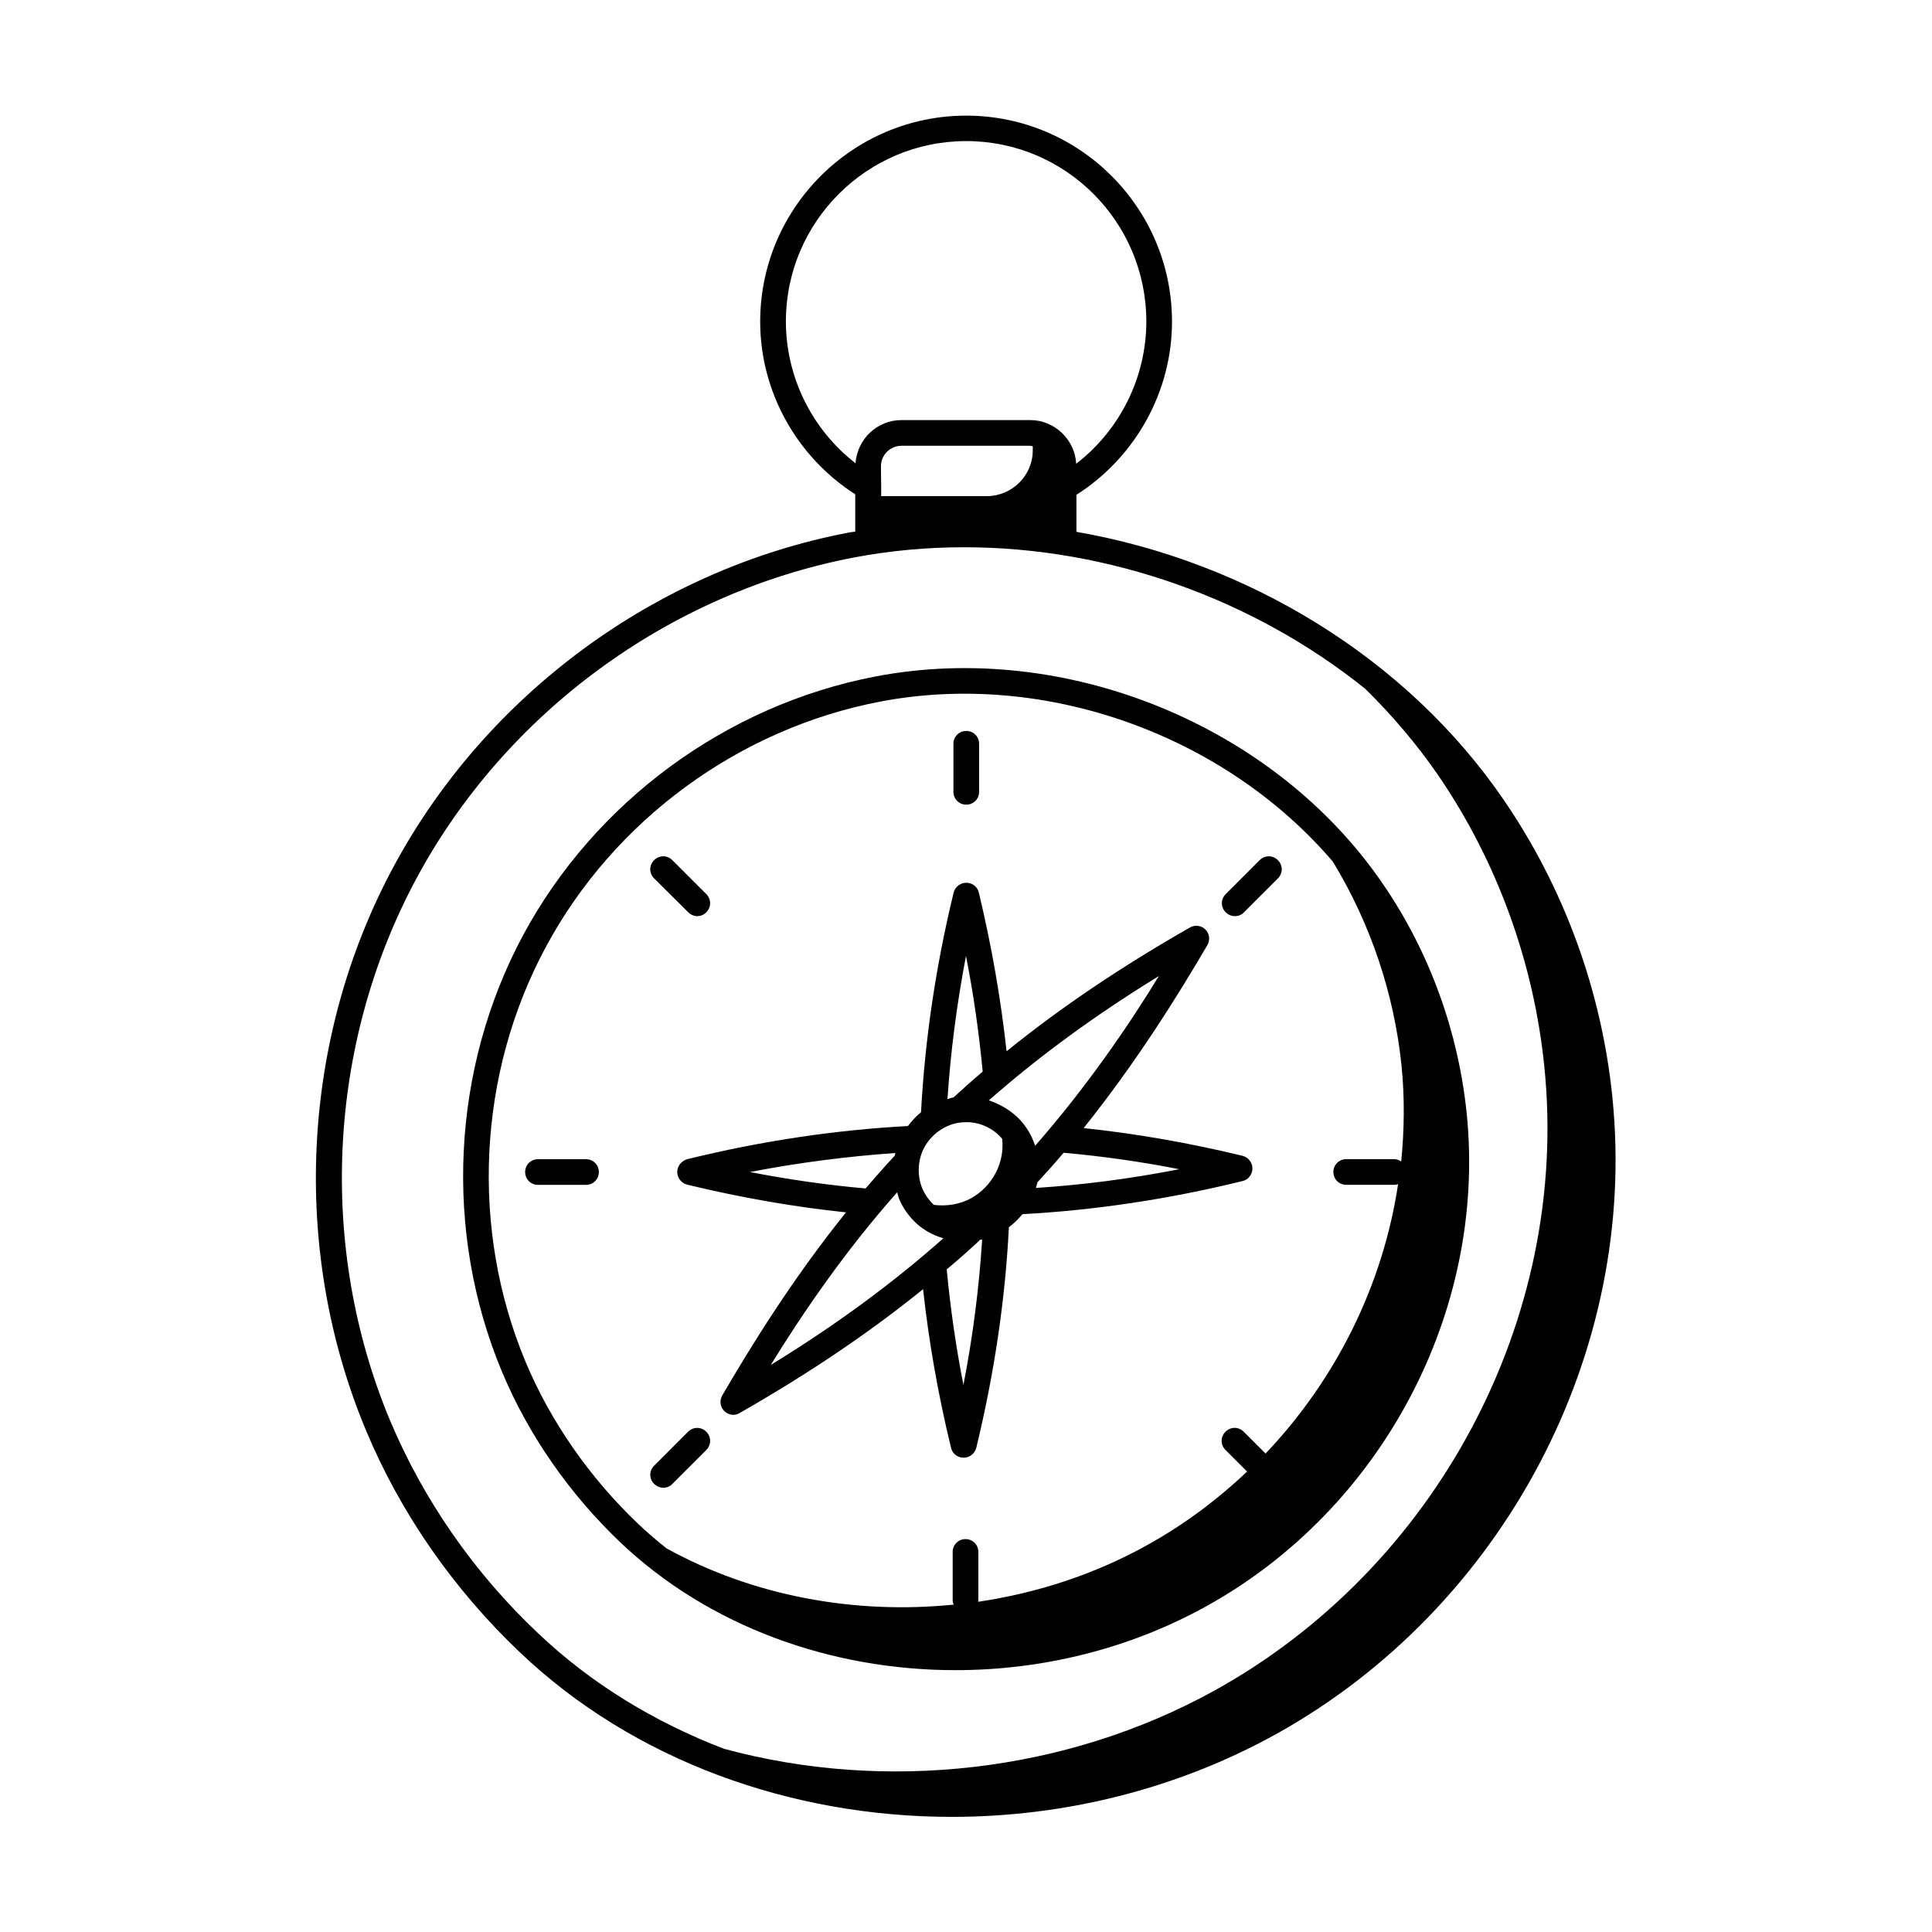
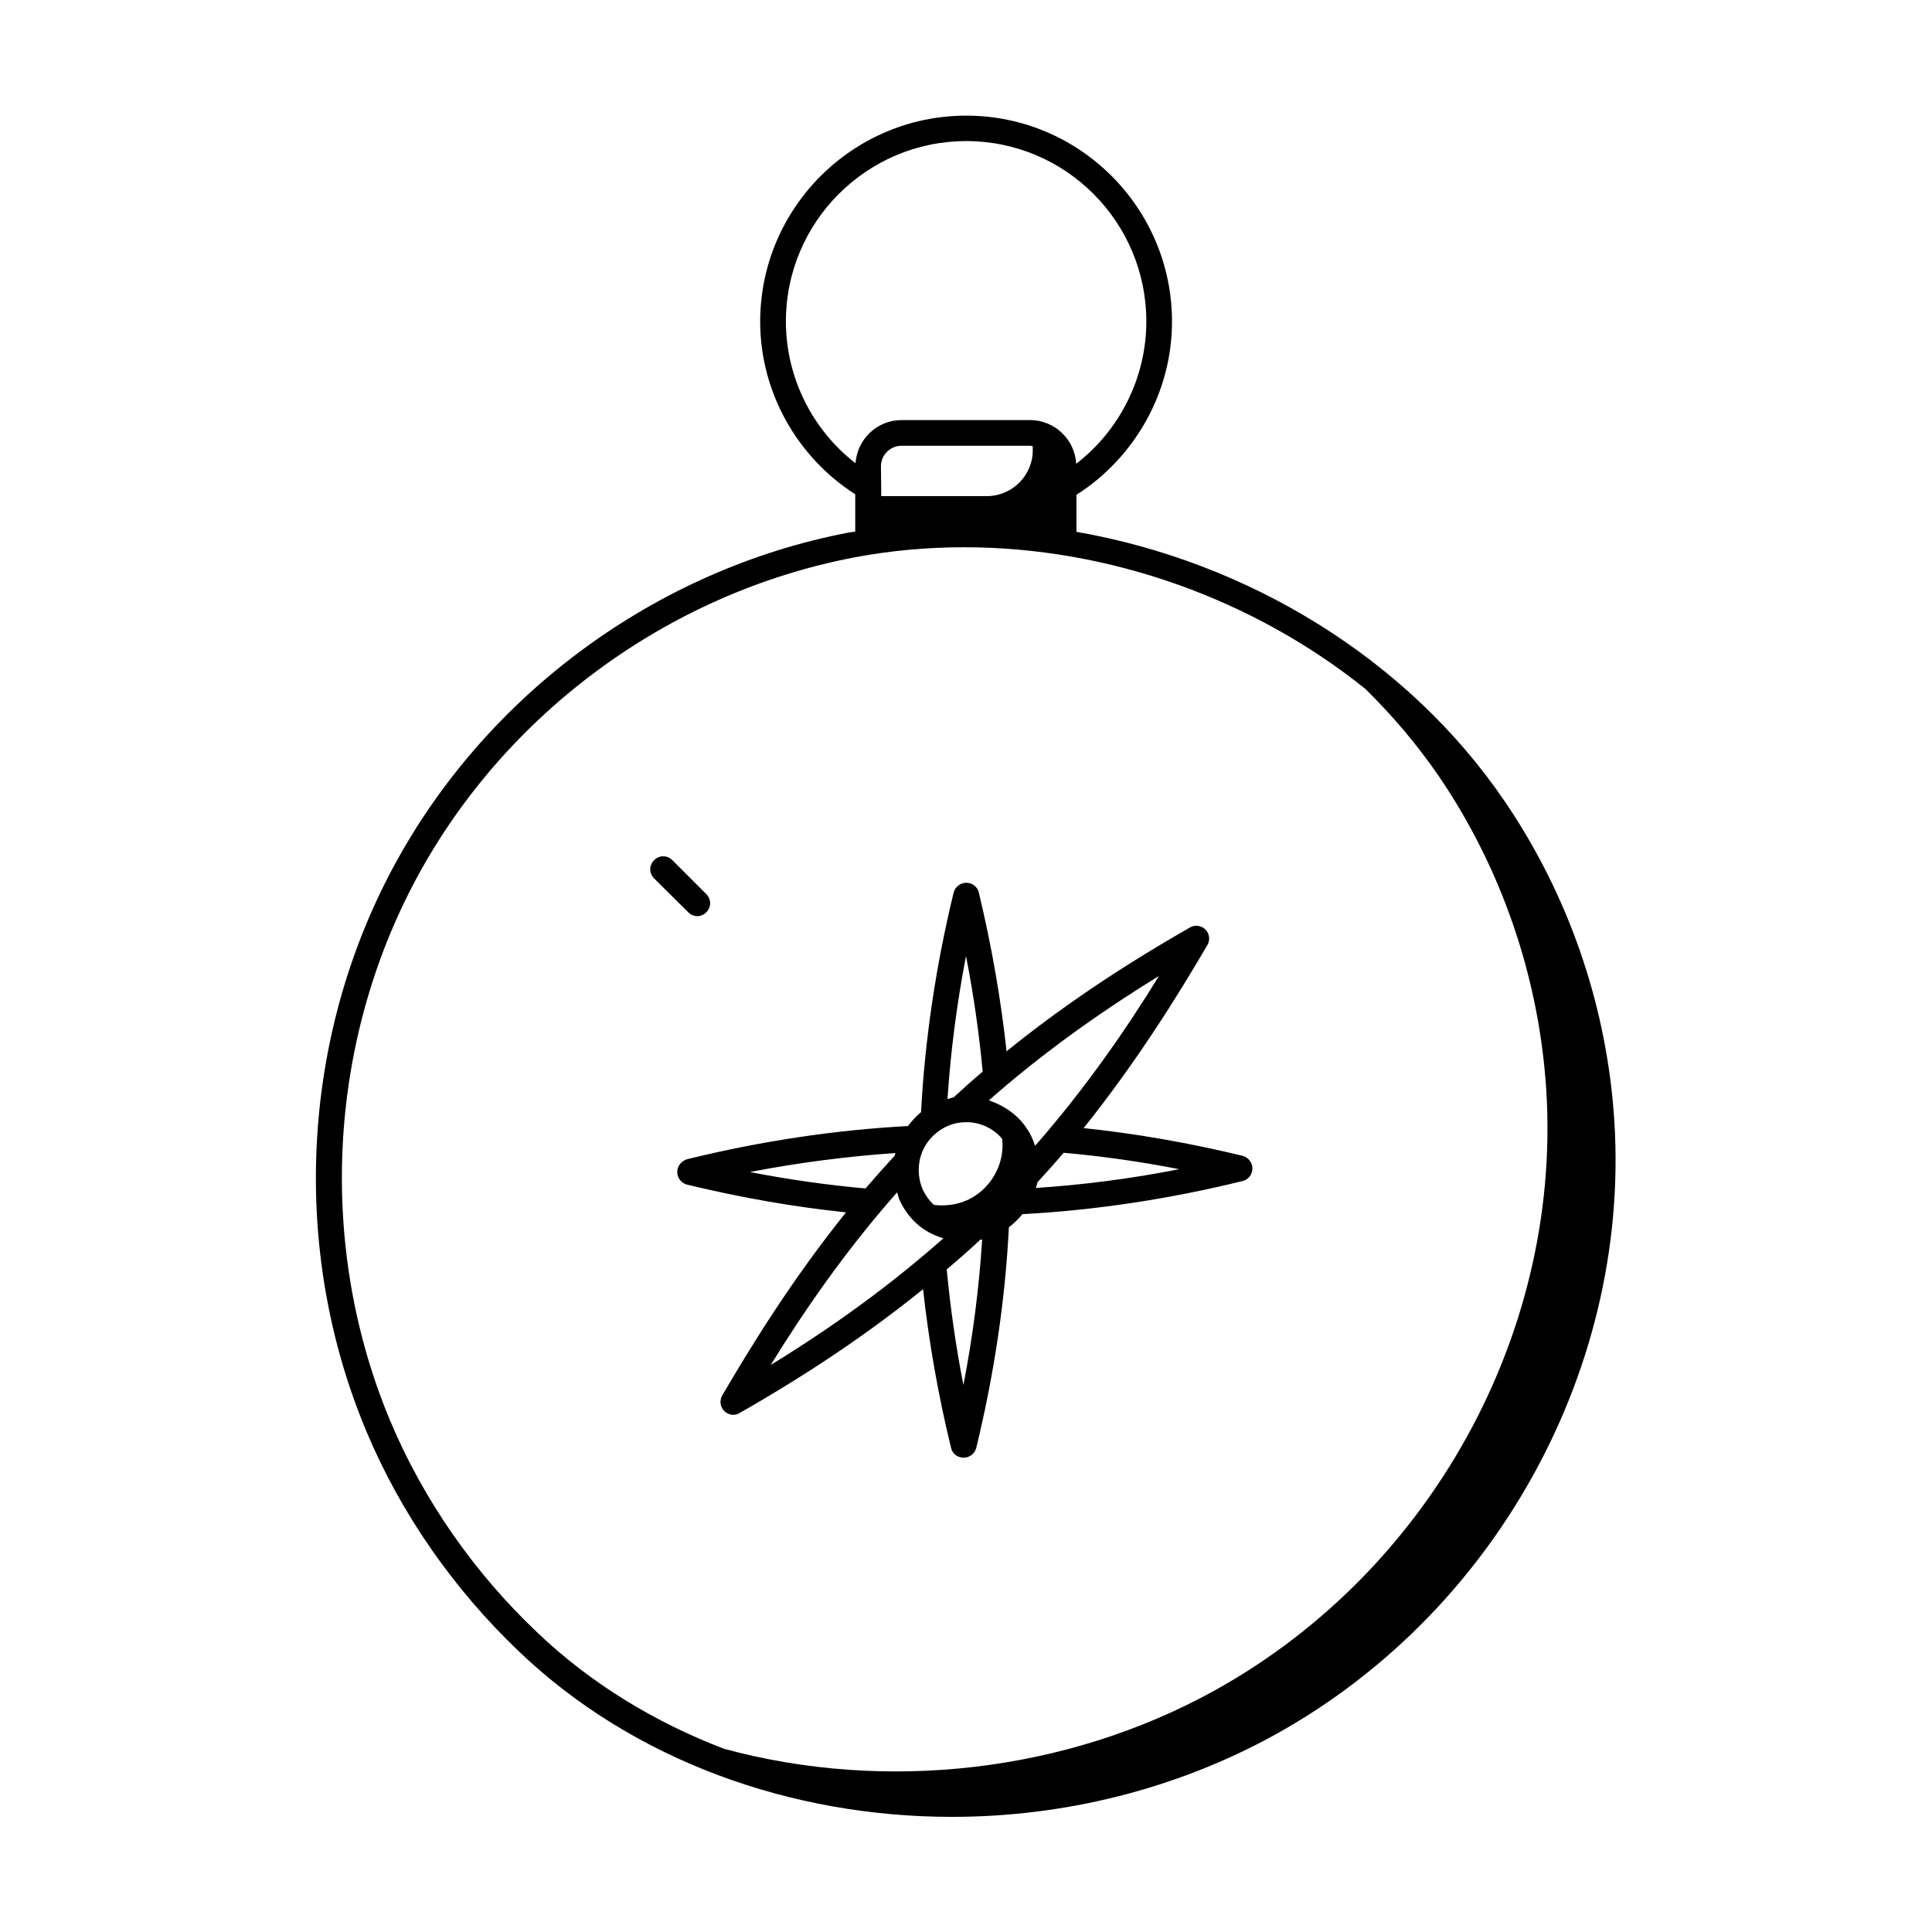
<svg xmlns="http://www.w3.org/2000/svg" fill="#000000" width="800px" height="800px" version="1.1" viewBox="144 144 512 512">
  <g>
    <path d="m571.29 434.72c-2.859-28.188-12.801-55.352-28.664-78.566-25.734-37.719-68.016-63.316-113.36-71.215v-9.805c15.59-9.941 25.328-27.301 25.328-45.887 0-30.094-24.441-54.602-54.535-54.602s-54.602 24.508-54.602 54.602c0 18.52 9.668 35.812 25.191 45.75v9.871c-0.543 0.137-1.156 0.137-1.77 0.273-50.992 9.734-96.062 42.891-120.64 88.645-24.578 45.75-27.234 101.65-7.148 149.51 9.055 21.648 23.078 41.871 40.645 58.551 30.16 28.73 71.965 43.641 114.52 43.641 29.41 0 59.164-7.148 85.785-21.855 60.316-33.426 96.195-101.23 89.25-168.91zm-193.83-167.14c0-2.996 2.449-5.445 5.445-5.445h34.109c0.273 0 0.477 0.137 0.68 0.137v0.953c0.066 6.738-5.445 12.254-12.188 12.254h-27.98v-1.84-0.34zm-25.191-38.398c0-26.348 21.445-47.793 47.793-47.793s47.727 21.445 47.727 47.793c0 14.844-7.012 28.801-18.586 37.719-0.34-6.398-5.719-11.574-12.188-11.574h-34.109c-6.469 0-11.711 5.039-12.188 11.438-11.504-8.918-18.449-22.809-18.449-37.582zm-104.85 291.39c-19.266-46.023-16.68-99.742 6.875-143.65 23.555-43.914 66.926-75.777 115.95-85.172 9.668-1.84 19.473-2.723 29.277-2.723 38.332 0 76.594 13.684 106.28 37.512 7.148 7.012 13.684 14.707 19.402 23.012 15.59 22.809 25.258 49.562 28.051 77 6.875 66.992-28.801 133.1-87.484 165.51-39.215 21.648-87.008 27.027-129.9 15.387-18.312-7.012-35.199-17.227-49.359-30.707-16.887-15.93-30.367-35.402-39.082-56.164z" />
-     <path d="m397.21 586.61c22.738 0 45.82-5.516 66.379-16.883 46.703-25.805 74.414-78.293 69.105-130.65-2.246-21.785-9.871-42.824-22.195-60.797-28.664-42.008-83.945-64.68-134.46-55.012-39.488 7.559-74.348 33.156-93.41 68.559-18.996 35.402-21.105 78.637-5.582 115.74 7.012 16.75 17.906 32.406 31.453 45.273 23.422 22.195 55.758 33.77 88.711 33.77zm-108.59-191.59c18.043-33.633 51.199-57.938 88.645-65.086 43.777-8.375 91.367 8.918 119.96 42.414 9.941 16.34 16.203 34.859 18.18 53.922 0.887 8.578 0.75 17.156-0.066 25.531-0.543-0.34-1.156-0.613-1.84-0.613h-12.734c-1.906 0-3.402 1.496-3.402 3.402s1.496 3.402 3.402 3.402h12.73c0.34 0 0.75-0.066 1.02-0.203-4.016 26.758-16.477 51.812-35.129 71.418l-5.785-5.785c-1.363-1.363-3.473-1.363-4.832 0-1.363 1.363-1.363 3.473 0 4.832l5.719 5.719c-7.965 7.559-16.816 14.16-26.551 19.539-13.82 7.691-29.07 12.664-44.73 14.977 0-0.137 0.066-0.273 0.066-0.477v-12.73c0-1.906-1.496-3.402-3.402-3.402s-3.402 1.496-3.402 3.402v12.73c0 0.41 0.066 0.816 0.273 1.227-26.211 2.656-53.172-2.246-76.117-14.91-2.586-2.043-5.106-4.223-7.488-6.469-12.867-12.254-23.215-27.098-29.887-43.027-14.648-35.125-12.672-76.246 5.371-109.81z" />
-     <path d="m400.07 357.24c1.906 0 3.402-1.496 3.402-3.402v-12.73c0-1.906-1.496-3.402-3.402-3.402s-3.402 1.496-3.402 3.402v12.73c0 1.906 1.496 3.402 3.402 3.402z" />
    <path d="m326.4 385.77c0.68 0.68 1.566 1.02 2.383 1.02s1.77-0.34 2.383-1.02c1.363-1.363 1.363-3.473 0-4.832l-8.988-8.988c-1.363-1.363-3.473-1.363-4.832 0-1.363 1.363-1.363 3.473 0 4.832z" />
-     <path d="m299.3 451.2h-12.73c-1.906 0-3.402 1.496-3.402 3.402s1.496 3.402 3.402 3.402h12.73c1.906 0 3.402-1.496 3.402-3.402 0-1.902-1.496-3.402-3.402-3.402z" />
-     <path d="m319.8 538.27c0.887 0 1.77-0.34 2.383-1.02l8.988-8.988c1.363-1.363 1.363-3.473 0-4.832-1.363-1.363-3.473-1.363-4.832 0l-8.988 8.988c-1.363 1.363-1.363 3.473 0 4.832 0.746 0.68 1.566 1.02 2.449 1.02z" />
-     <path d="m471.28 386.79c0.887 0 1.77-0.34 2.383-1.02l8.988-8.988c1.363-1.363 1.363-3.473 0-4.832-1.363-1.363-3.473-1.363-4.832 0l-8.988 8.988c-1.363 1.363-1.363 3.473 0 4.832 0.68 0.68 1.562 1.02 2.449 1.02z" />
    <path d="m323.47 454.6c0 1.566 1.09 2.926 2.586 3.336 14.367 3.473 28.457 5.922 42.145 7.352-14.297 17.77-25.258 35.605-32.816 48.543-0.75 1.363-0.543 2.996 0.543 4.086 0.68 0.68 1.566 1.02 2.383 1.02 0.613 0 1.156-0.137 1.703-0.477 18.586-10.621 34.383-21.309 48.609-32.816 1.496 13.684 3.949 27.844 7.422 42.074 0.34 1.496 1.703 2.586 3.336 2.586 1.566 0 2.926-1.09 3.336-2.586 4.766-19.676 7.691-39.285 8.645-58.484 1.363-1.02 2.519-2.18 3.609-3.473 19.062-1.02 38.738-3.949 58.348-8.781 1.496-0.34 2.586-1.77 2.586-3.336 0-1.566-1.09-2.926-2.586-3.336-14.367-3.473-28.457-5.922-42.145-7.352 14.23-17.77 25.258-35.605 32.816-48.543 0.75-1.363 0.543-2.996-0.543-4.086-1.09-1.09-2.793-1.293-4.086-0.543-18.586 10.621-34.383 21.309-48.609 32.816-1.496-13.754-3.949-27.844-7.352-42.074-0.34-1.496-1.703-2.586-3.336-2.586-1.566 0-2.926 1.09-3.336 2.586-4.766 19.609-7.625 39.148-8.645 58.211-1.293 1.09-2.449 2.316-3.473 3.676-19.133 1.02-38.809 3.949-58.484 8.781-1.566 0.477-2.656 1.84-2.656 3.406zm58.281 5.379c0.203 0.543 0.273 1.09 0.477 1.633 1.02 2.449 2.586 4.699 4.562 6.535 2.043 1.906 4.492 3.199 7.215 4.016-13.48 11.914-28.32 22.875-45.75 33.566 8.371-13.617 19.676-30.16 33.496-45.75zm27.844-14.164v0.137c0.68 6.332-2.723 12.527-8.238 15.59-2.996 1.633-6.469 2.18-9.805 1.77-0.066-0.066-0.066-0.066-0.137-0.066-1.293-1.227-2.316-2.723-2.996-4.289-1.43-3.473-1.227-7.625 0.543-10.895 1.77-3.269 5.106-5.785 8.781-6.469 0.75-0.137 1.496-0.203 2.246-0.203 3.684-0.066 7.293 1.637 9.605 4.426zm-10.281 65.223c-2.043-10.418-3.473-20.629-4.426-30.637 2.926-2.449 5.785-4.969 8.578-7.559 0.066-0.066 0.137-0.203 0.203-0.273 0.203-0.066 0.41 0 0.613-0.066-0.812 12.734-2.449 25.602-4.969 38.535zm57.191-57.188c-12.801 2.519-25.461 4.152-37.988 4.969 0.137-0.477 0.34-1.02 0.41-1.496 2.383-2.586 4.699-5.176 6.945-7.828 10.004 0.883 20.215 2.312 30.633 4.356zm-38.195-6.195c-0.543-1.703-1.293-3.336-2.316-4.766-2.316-3.473-5.922-5.922-9.941-7.285 13.344-11.711 27.914-22.398 45.07-32.953-8.234 13.48-19.332 29.617-32.812 45.004zm-18.312-50.312c2.043 10.348 3.473 20.629 4.426 30.637-2.656 2.246-5.242 4.562-7.762 6.875h-0.137c-0.477 0.066-0.953 0.34-1.43 0.41 0.816-12.461 2.449-25.121 4.902-37.922zm-18.723 52.219c-0.066 0.203-0.066 0.477-0.137 0.68l-0.066 0.066c-2.656 2.859-5.176 5.719-7.691 8.645-9.941-0.887-20.219-2.316-30.637-4.356 13-2.516 25.867-4.148 38.531-5.035z" />
  </g>
</svg>